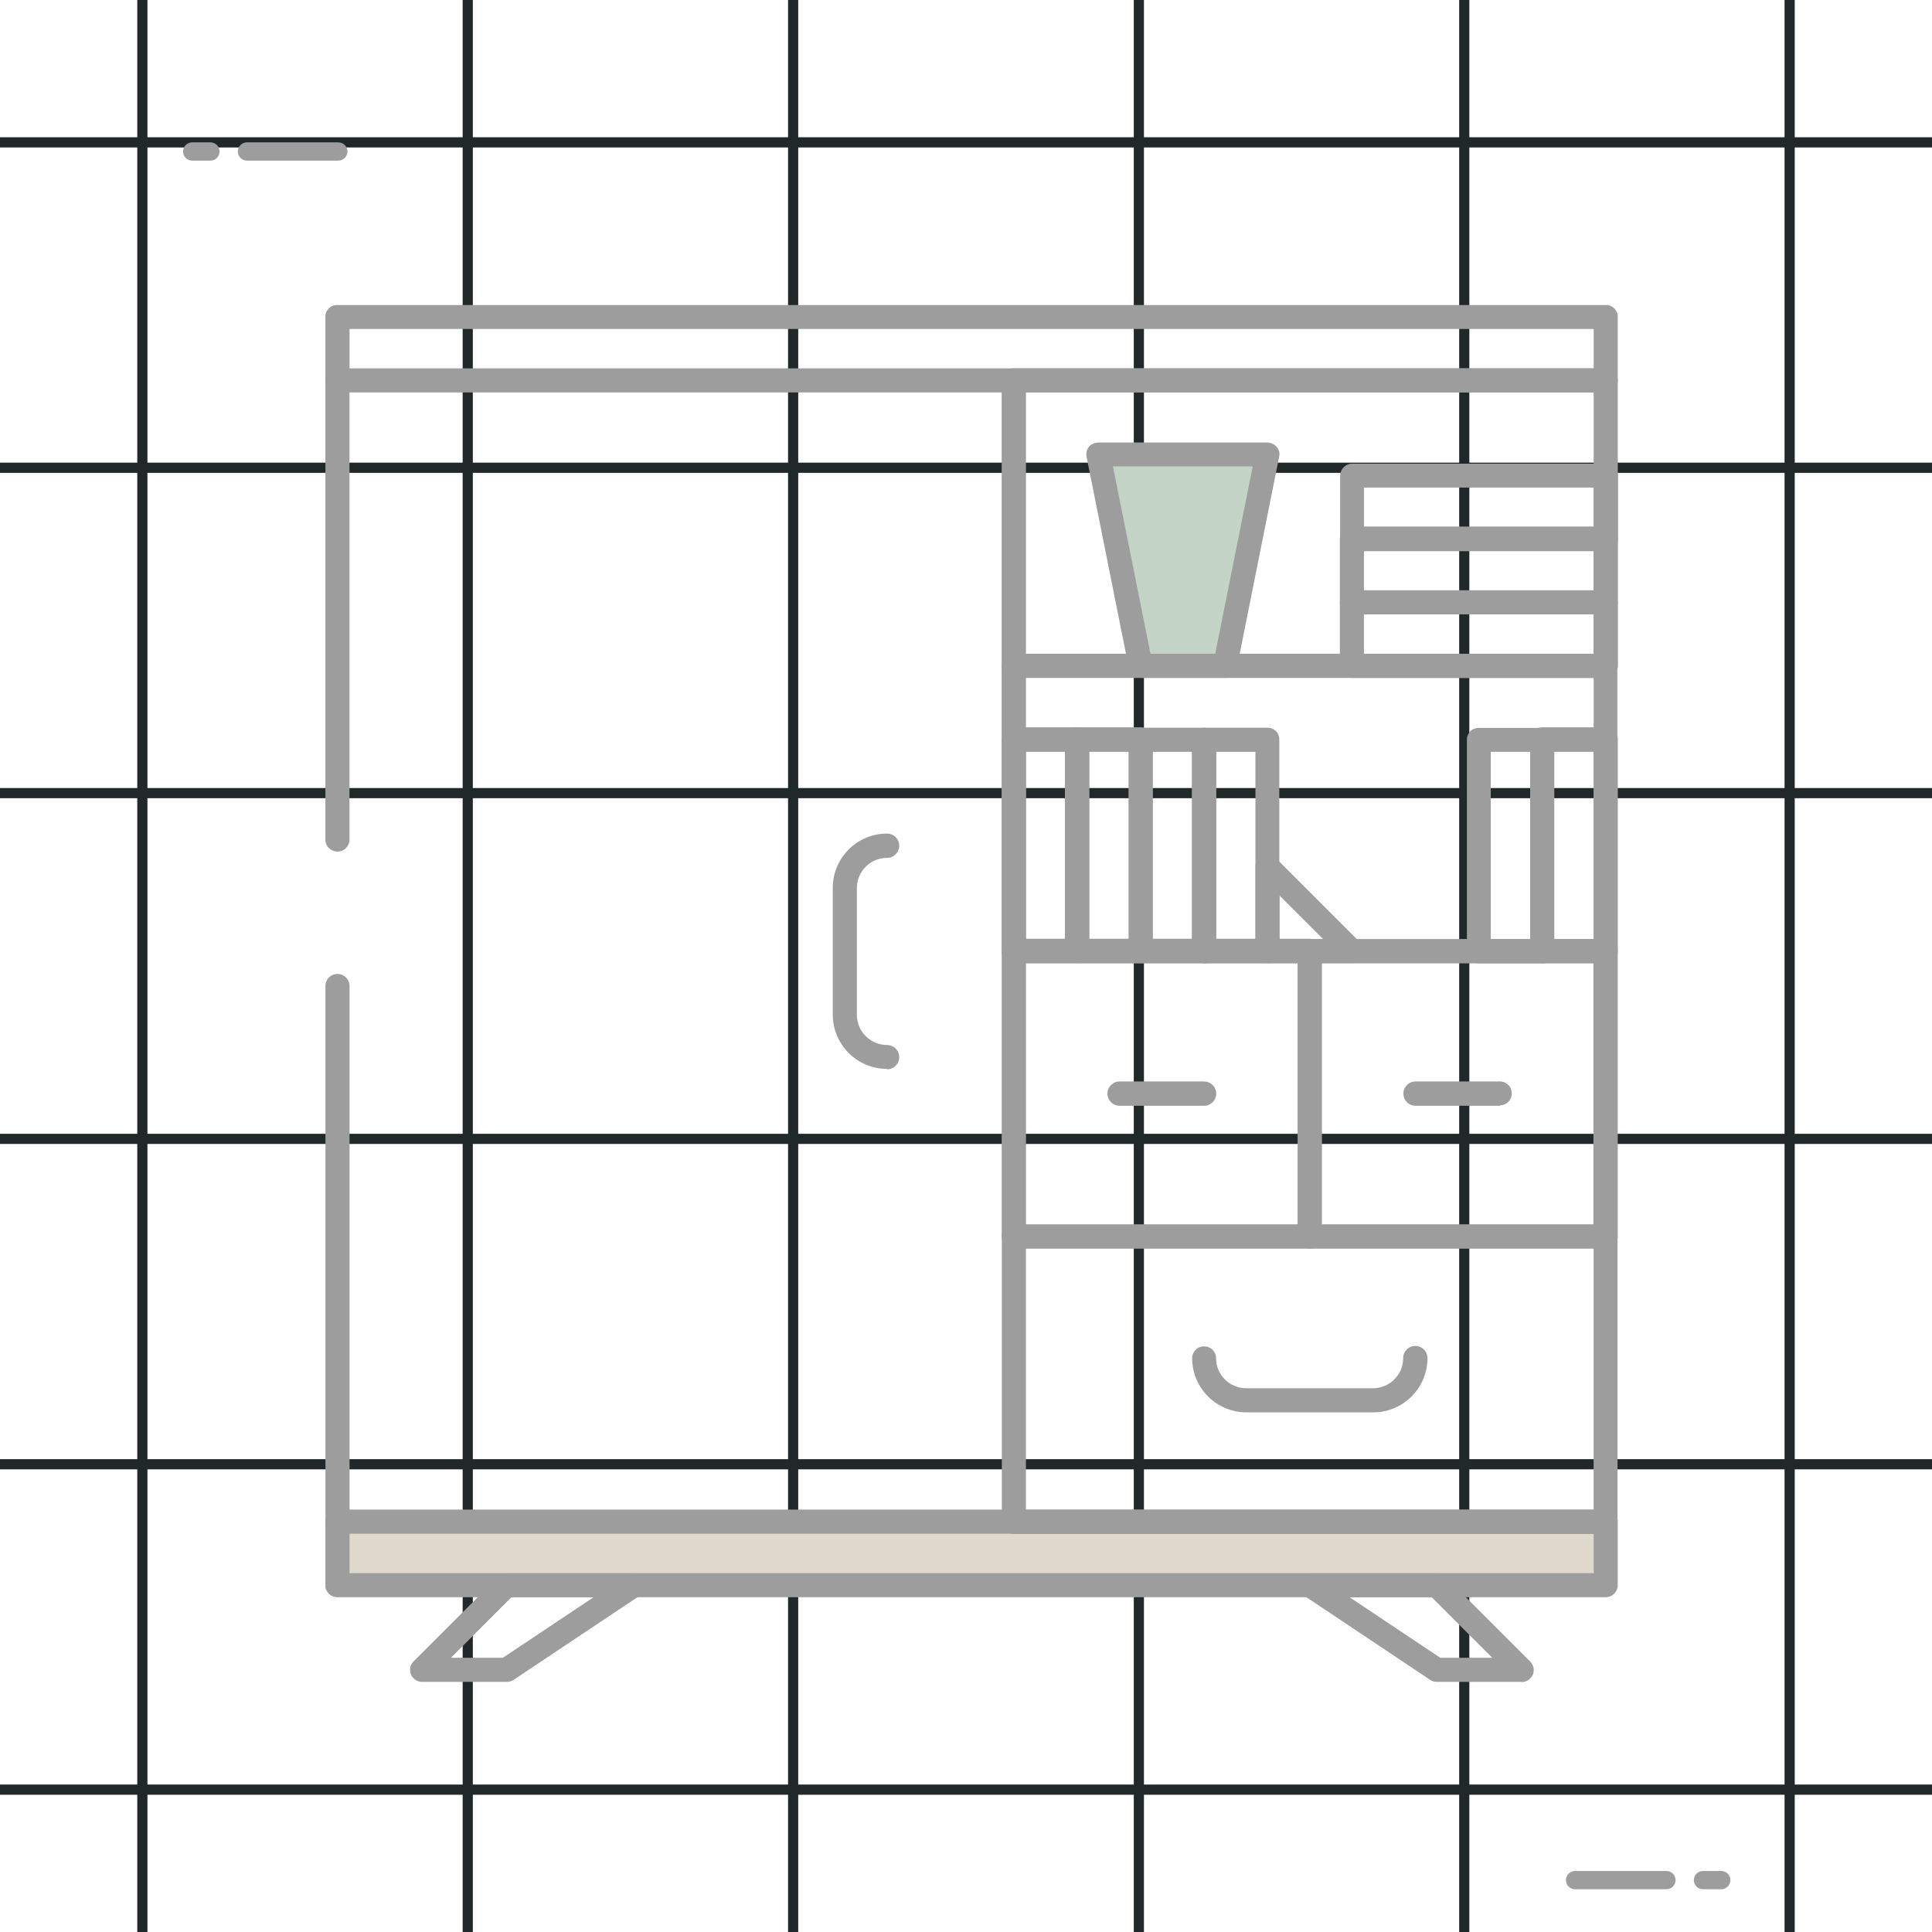
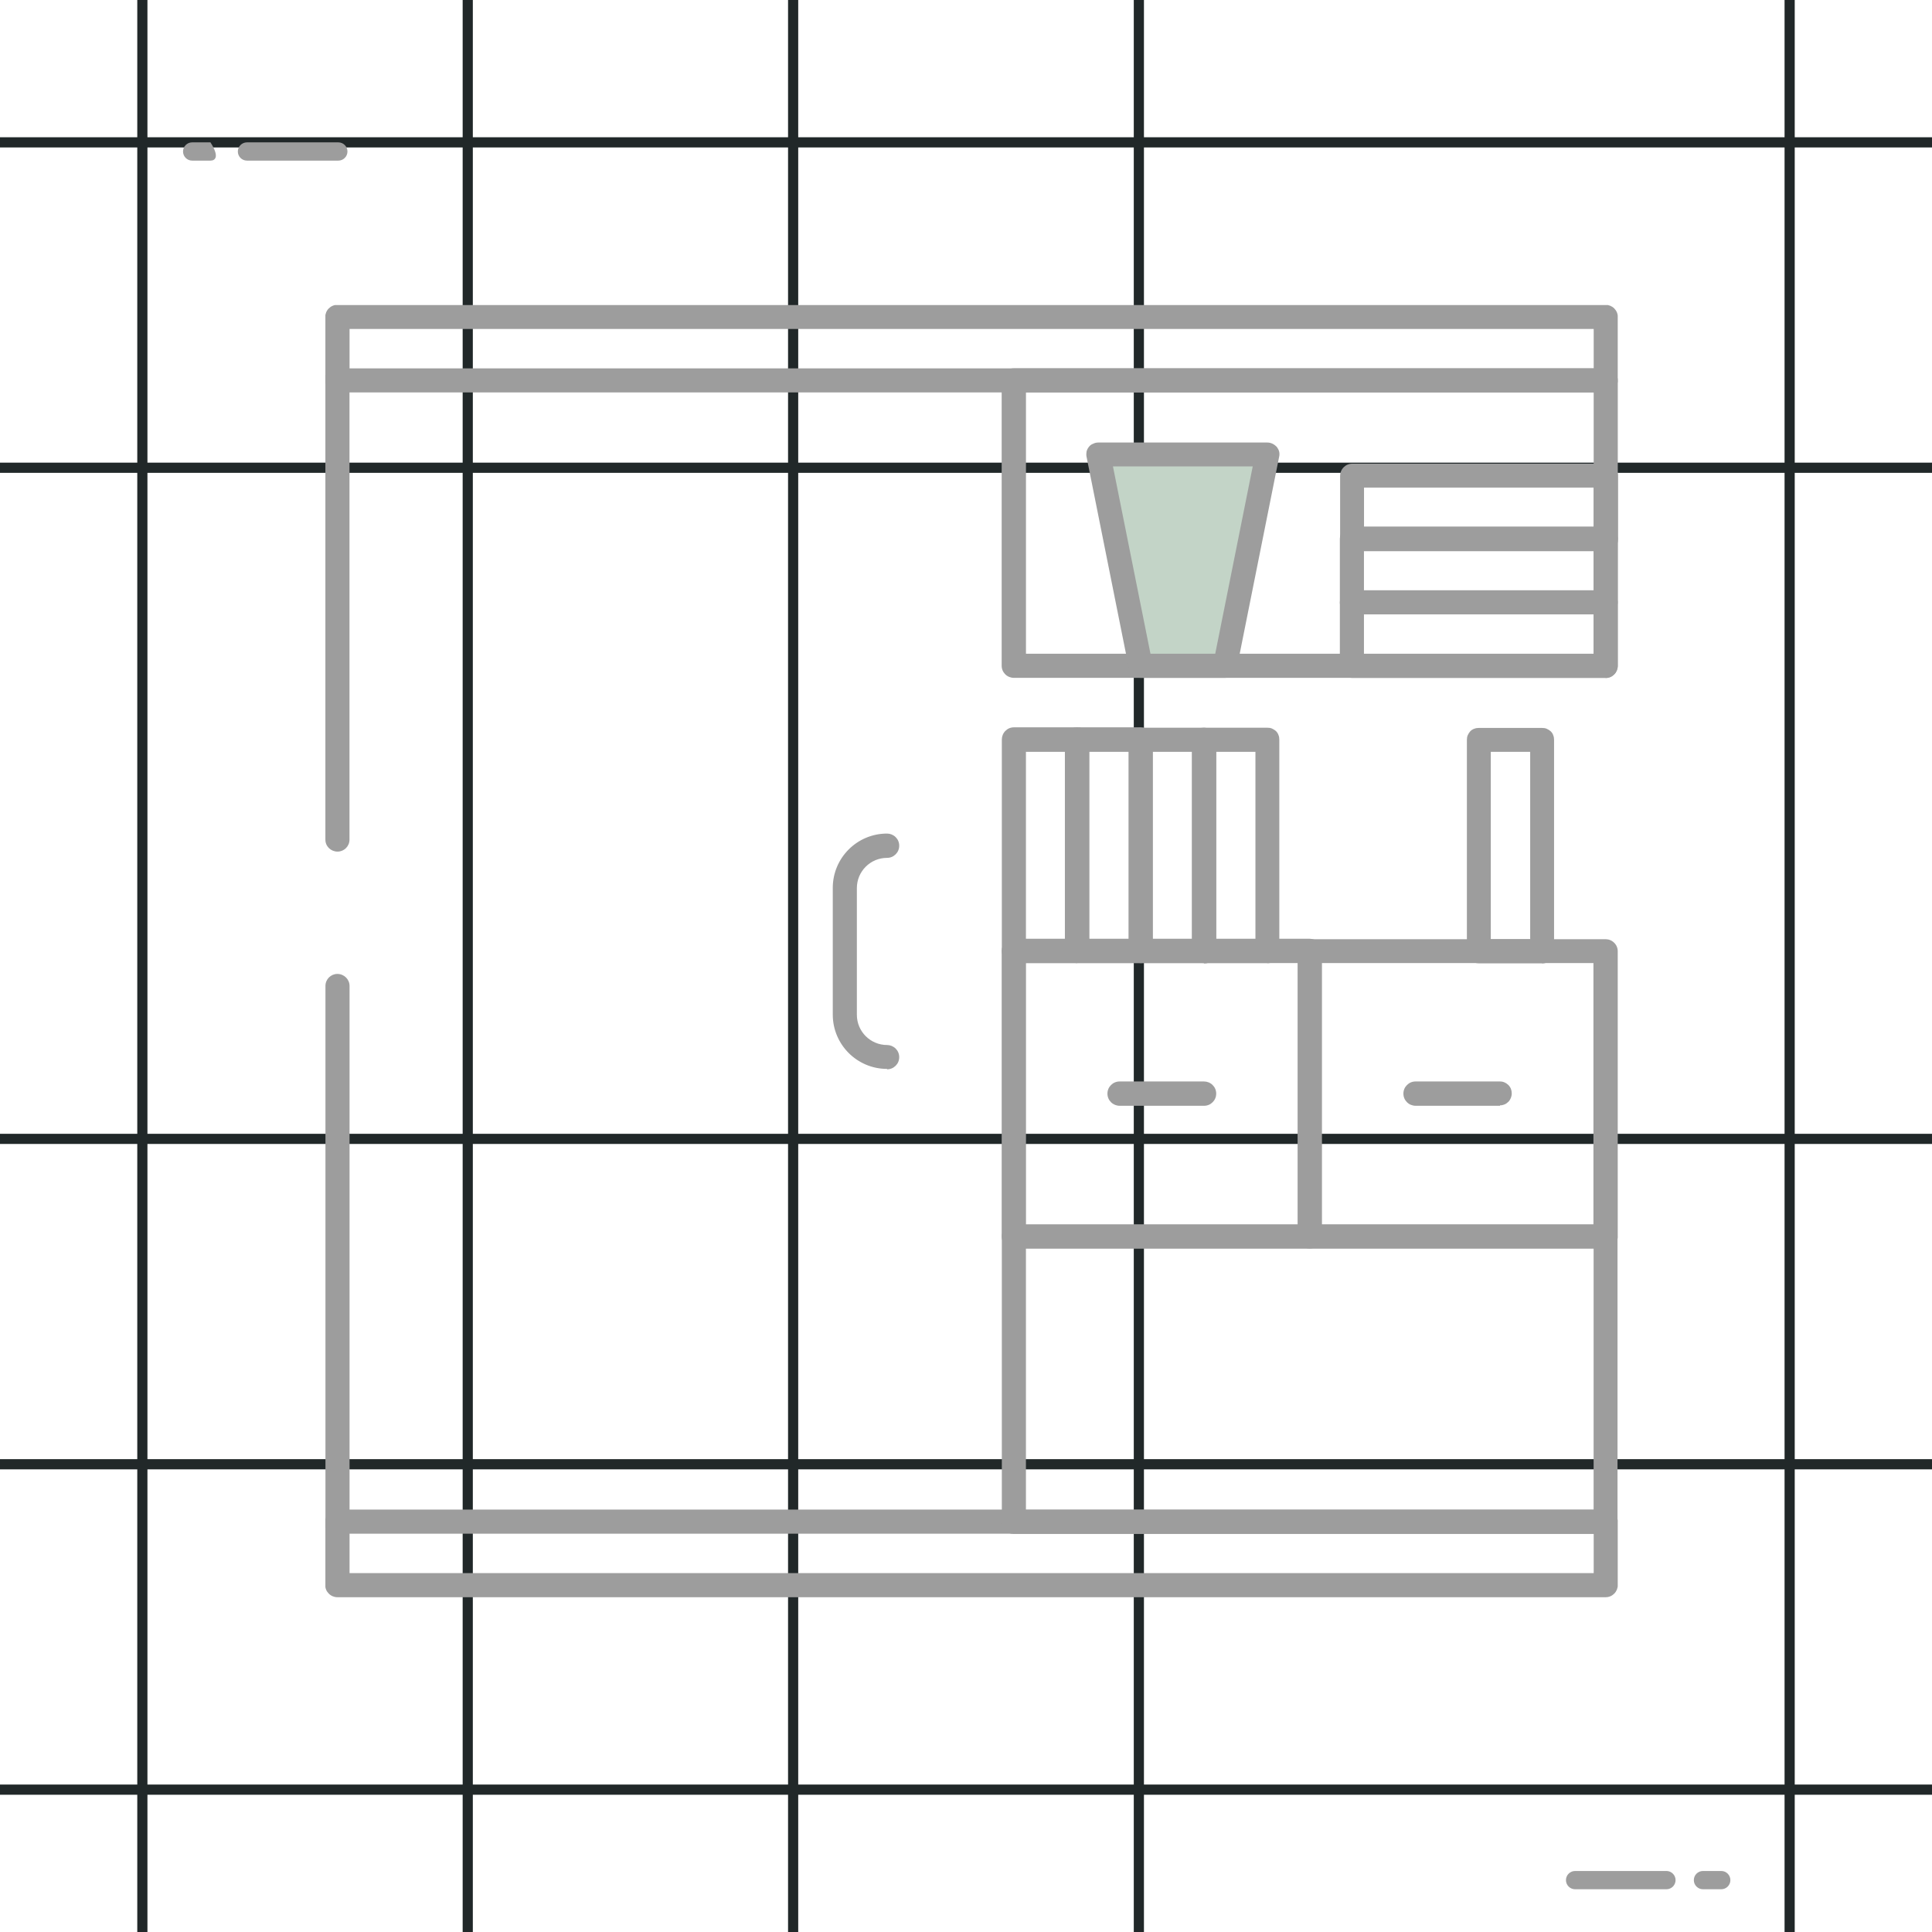
<svg xmlns="http://www.w3.org/2000/svg" width="95" height="95" viewBox="0 0 95 95" fill="none">
  <path d="M7 0C7 2.987 7 64.578 7 95" stroke="#212829" stroke-width="0.5" />
  <path d="M95 7C92.013 7 30.422 7 -8.64267e-07 7" stroke="#212829" stroke-width="0.5" />
  <path d="M23 0C23 2.987 23 64.578 23 95" stroke="#212829" stroke-width="0.5" />
  <path d="M95 23C92.013 23 30.422 23 -8.64267e-07 23" stroke="#212829" stroke-width="0.5" />
  <path d="M39 0C39 2.987 39 64.578 39 95" stroke="#212829" stroke-width="0.5" />
-   <path d="M95 39C92.013 39 30.422 39 -8.64267e-07 39" stroke="#212829" stroke-width="0.5" />
  <path d="M56 0C56 2.987 56 64.578 56 95" stroke="#212829" stroke-width="0.5" />
  <path d="M95 56C92.013 56 30.422 56 -8.64267e-07 56" stroke="#212829" stroke-width="0.5" />
-   <path d="M72 0C72 2.987 72 64.578 72 95" stroke="#212829" stroke-width="0.5" />
  <path d="M95 72C92.013 72 30.422 72 -8.64267e-07 72" stroke="#212829" stroke-width="0.5" />
  <path d="M88 0C88 2.987 88 64.578 88 95" stroke="#212829" stroke-width="0.5" />
  <path d="M95 88C92.013 88 30.422 88 -8.64267e-07 88" stroke="#212829" stroke-width="0.5" />
  <g clip-path="url(#clip0_1639_3058)">
-     <path d="M78.682 77.701V75.125H16.855V77.701H78.682Z" fill="#E0DACD" />
    <path d="M62.197 22.574H53.953L56.014 32.363H60.136L62.197 22.574Z" fill="#C3D4C7" />
    <path d="M78.952 19.297H16.59C16.435 19.297 16.281 19.236 16.167 19.122C16.054 19.009 15.992 18.865 15.992 18.7V15.588C15.992 15.433 16.054 15.279 16.167 15.165C16.281 15.052 16.425 14.99 16.59 14.99H78.952C79.107 14.99 79.261 15.052 79.375 15.165C79.488 15.279 79.55 15.423 79.55 15.588V18.7C79.55 18.854 79.488 19.009 79.375 19.122C79.261 19.236 79.117 19.297 78.952 19.297ZM17.188 18.113H78.365V16.175H17.188V18.113ZM78.952 78.538H16.59C16.435 78.538 16.281 78.476 16.167 78.362C16.054 78.249 15.992 78.105 15.992 77.94V74.828C15.992 74.673 16.054 74.519 16.167 74.406C16.281 74.292 16.425 74.23 16.59 74.23H78.952C79.107 74.23 79.261 74.292 79.375 74.406C79.488 74.519 79.55 74.663 79.55 74.828V77.94C79.55 78.094 79.488 78.249 79.375 78.362C79.261 78.476 79.117 78.538 78.952 78.538ZM17.188 77.353H78.365V75.415H17.188V77.353Z" fill="#9D9D9D" />
-     <path d="M24.904 82.7H20.751C20.638 82.7 20.525 82.669 20.422 82.597C20.329 82.535 20.247 82.442 20.205 82.329C20.164 82.226 20.154 82.102 20.174 81.989C20.195 81.876 20.257 81.772 20.339 81.69L24.502 77.527C24.554 77.476 24.626 77.424 24.698 77.403C24.77 77.373 24.842 77.362 24.925 77.362H31.159C31.282 77.362 31.406 77.403 31.509 77.476C31.612 77.548 31.684 77.661 31.726 77.774C31.767 77.898 31.756 78.022 31.726 78.145C31.695 78.269 31.602 78.372 31.499 78.434L25.265 82.597C25.172 82.659 25.048 82.7 24.935 82.7H24.904ZM22.173 81.515H24.729L29.191 78.537H25.151L22.173 81.515ZM74.798 82.7H70.645C70.532 82.7 70.419 82.669 70.316 82.597L64.082 78.434C63.978 78.362 63.896 78.259 63.855 78.145C63.814 78.022 63.814 77.898 63.855 77.774C63.896 77.651 63.968 77.548 64.071 77.476C64.174 77.403 64.298 77.362 64.421 77.362H70.656C70.81 77.362 70.965 77.424 71.078 77.537L75.241 81.7C75.324 81.783 75.375 81.886 75.406 81.999C75.427 82.113 75.416 82.236 75.375 82.339C75.334 82.442 75.251 82.535 75.159 82.607C75.066 82.669 74.942 82.71 74.829 82.71L74.798 82.7ZM70.821 81.515H73.376L70.398 78.537H66.359L70.821 81.515ZM67.523 69.448H61.289C59.826 69.448 58.63 68.263 58.62 66.8V66.78C58.62 66.625 58.682 66.481 58.795 66.367C58.909 66.254 59.053 66.203 59.208 66.203C59.362 66.203 59.517 66.264 59.62 66.367C59.733 66.481 59.795 66.625 59.795 66.78C59.795 67.604 60.465 68.263 61.279 68.263H67.513C68.327 68.263 68.997 67.604 68.997 66.78C68.997 66.625 69.058 66.471 69.172 66.357C69.285 66.244 69.43 66.182 69.594 66.182C69.759 66.182 69.903 66.244 70.017 66.357C70.13 66.471 70.192 66.615 70.192 66.78C70.192 68.253 68.997 69.448 67.523 69.448ZM78.951 47.366H49.851C49.697 47.366 49.542 47.304 49.429 47.191C49.315 47.078 49.253 46.933 49.253 46.768V32.734C49.253 32.651 49.264 32.579 49.295 32.507C49.326 32.435 49.367 32.373 49.418 32.311C49.47 32.26 49.542 32.208 49.614 32.188C49.686 32.157 49.758 32.147 49.841 32.147H78.94C79.023 32.147 79.095 32.157 79.167 32.188C79.239 32.219 79.301 32.26 79.363 32.311C79.414 32.363 79.466 32.435 79.487 32.507C79.517 32.579 79.528 32.651 79.528 32.734V46.768C79.528 46.923 79.466 47.078 79.353 47.191C79.239 47.304 79.095 47.366 78.93 47.366H78.951ZM50.449 46.181H78.363V33.331H50.449V46.181Z" fill="#9D9D9D" />
    <path d="M52.971 47.356H49.859C49.705 47.356 49.55 47.294 49.437 47.181C49.324 47.068 49.262 46.923 49.262 46.758V36.361C49.262 36.207 49.324 36.052 49.437 35.939C49.55 35.825 49.694 35.764 49.859 35.764H52.971C53.054 35.764 53.126 35.774 53.198 35.805C53.27 35.836 53.332 35.877 53.394 35.928C53.445 35.98 53.497 36.052 53.517 36.124C53.548 36.197 53.559 36.269 53.559 36.351V46.748C53.559 46.831 53.548 46.903 53.517 46.975C53.486 47.047 53.445 47.109 53.394 47.171C53.342 47.222 53.27 47.274 53.198 47.294C53.126 47.325 53.054 47.336 52.971 47.336V47.356ZM50.447 46.181H52.384V36.969H50.447V46.181Z" fill="#9D9D9D" />
    <path d="M56.083 47.356H52.961C52.806 47.356 52.652 47.294 52.538 47.181C52.425 47.068 52.363 46.923 52.363 46.758V36.361C52.363 36.207 52.425 36.052 52.538 35.939C52.652 35.825 52.796 35.764 52.961 35.764H56.083C56.238 35.764 56.392 35.825 56.506 35.939C56.619 36.052 56.681 36.197 56.681 36.361V46.758C56.681 46.913 56.619 47.068 56.506 47.181C56.392 47.294 56.248 47.356 56.083 47.356ZM53.559 46.181H55.496V36.969H53.559V46.181Z" fill="#9D9D9D" />
    <path d="M59.207 47.355H56.095C56.013 47.355 55.941 47.345 55.868 47.314C55.796 47.283 55.734 47.242 55.673 47.19C55.621 47.139 55.57 47.066 55.549 46.994C55.518 46.922 55.508 46.85 55.508 46.768V36.371C55.508 36.288 55.518 36.216 55.549 36.144C55.58 36.072 55.621 36.01 55.673 35.948C55.724 35.897 55.796 35.845 55.868 35.824C55.941 35.794 56.013 35.783 56.095 35.783H59.207C59.362 35.783 59.516 35.845 59.63 35.958C59.743 36.072 59.805 36.216 59.805 36.381V46.778C59.805 46.933 59.743 47.087 59.63 47.2C59.516 47.314 59.372 47.376 59.207 47.376V47.355ZM56.682 46.18H58.62V36.968H56.682V46.18Z" fill="#9D9D9D" />
    <path d="M62.319 47.355H59.197C59.114 47.355 59.042 47.345 58.97 47.314C58.898 47.283 58.836 47.242 58.774 47.19C58.723 47.139 58.671 47.066 58.651 46.994C58.62 46.922 58.609 46.85 58.609 46.768V36.371C58.609 36.288 58.62 36.216 58.651 36.144C58.681 36.072 58.723 36.01 58.774 35.948C58.826 35.897 58.898 35.845 58.97 35.824C59.042 35.794 59.114 35.783 59.197 35.783H62.319C62.401 35.783 62.474 35.794 62.546 35.824C62.618 35.855 62.68 35.897 62.741 35.948C62.793 36 62.844 36.072 62.865 36.144C62.896 36.216 62.906 36.288 62.906 36.371V46.768C62.906 46.922 62.844 47.077 62.731 47.19C62.618 47.303 62.474 47.365 62.309 47.365L62.319 47.355ZM59.794 46.18H61.732V36.968H59.794V46.18Z" fill="#9D9D9D" />
-     <path d="M66.485 47.356H62.322C62.239 47.356 62.167 47.346 62.095 47.315C62.023 47.284 61.961 47.243 61.899 47.191C61.837 47.14 61.796 47.068 61.776 46.995C61.745 46.923 61.734 46.851 61.734 46.769V42.616C61.734 42.503 61.765 42.389 61.837 42.286C61.899 42.194 61.992 42.111 62.105 42.07C62.208 42.029 62.332 42.019 62.445 42.039C62.559 42.06 62.662 42.121 62.744 42.204L66.866 46.326C66.959 46.408 67.02 46.511 67.052 46.624C67.082 46.738 67.072 46.861 67.031 46.975C66.99 47.088 66.918 47.191 66.814 47.253C66.711 47.325 66.598 47.356 66.474 47.356H66.485ZM62.919 46.181H65.063L62.919 44.038V46.181ZM78.953 47.356H75.841C75.687 47.356 75.532 47.294 75.419 47.181C75.305 47.068 75.243 46.923 75.243 46.758V36.361C75.243 36.207 75.305 36.052 75.419 35.939C75.532 35.825 75.676 35.764 75.841 35.764H78.953C79.108 35.764 79.262 35.825 79.376 35.939C79.489 36.052 79.551 36.197 79.551 36.361V46.758C79.551 46.913 79.489 47.068 79.376 47.181C79.262 47.294 79.118 47.356 78.953 47.356ZM76.428 46.181H78.366V36.969H76.428V46.181Z" fill="#9D9D9D" />
    <path d="M75.829 47.366H72.717C72.635 47.366 72.562 47.355 72.49 47.324C72.418 47.293 72.356 47.252 72.295 47.201C72.243 47.149 72.192 47.077 72.171 47.005C72.14 46.933 72.13 46.861 72.13 46.778V36.381C72.13 36.299 72.14 36.227 72.171 36.154C72.202 36.082 72.243 36.02 72.295 35.959C72.346 35.907 72.418 35.855 72.49 35.835C72.562 35.804 72.635 35.794 72.717 35.794H75.829C75.911 35.794 75.984 35.804 76.056 35.835C76.128 35.866 76.19 35.907 76.251 35.959C76.303 36.01 76.355 36.082 76.375 36.154C76.406 36.227 76.416 36.299 76.416 36.381V46.778C76.416 46.933 76.355 47.087 76.241 47.201C76.128 47.314 75.984 47.376 75.819 47.376L75.829 47.366ZM73.304 46.181H75.242V36.968H73.304V46.181ZM78.951 33.331H49.852C49.697 33.331 49.542 33.269 49.429 33.156C49.316 33.042 49.254 32.898 49.254 32.733V18.709C49.254 18.554 49.316 18.4 49.429 18.287C49.542 18.173 49.687 18.111 49.852 18.111H78.951C79.106 18.111 79.26 18.173 79.374 18.287C79.487 18.4 79.549 18.544 79.549 18.709V32.744C79.549 32.898 79.487 33.053 79.374 33.166C79.26 33.279 79.116 33.341 78.951 33.341V33.331ZM50.449 32.146H78.364V19.296H50.449V32.146Z" fill="#9D9D9D" />
    <path d="M78.949 33.333H66.481C66.326 33.333 66.171 33.271 66.058 33.157C65.945 33.044 65.883 32.9 65.883 32.735V29.623C65.883 29.468 65.945 29.314 66.058 29.201C66.171 29.087 66.316 29.025 66.481 29.025H78.949C79.103 29.025 79.258 29.087 79.371 29.201C79.485 29.314 79.546 29.458 79.546 29.623V32.735C79.546 32.889 79.485 33.044 79.371 33.157C79.258 33.271 79.114 33.333 78.949 33.333ZM67.068 32.148H78.362V30.21H67.068V32.148Z" fill="#9D9D9D" />
    <path d="M78.949 30.21H66.481C66.326 30.21 66.171 30.148 66.058 30.035C65.945 29.922 65.883 29.777 65.883 29.613V26.49C65.883 26.336 65.945 26.181 66.058 26.068C66.171 25.954 66.316 25.893 66.481 25.893H78.949C79.103 25.893 79.258 25.954 79.371 26.068C79.485 26.181 79.546 26.325 79.546 26.49V29.613C79.546 29.767 79.485 29.922 79.371 30.035C79.258 30.148 79.114 30.21 78.949 30.21ZM67.068 29.035H78.362V27.098H67.068V29.035Z" fill="#9D9D9D" />
    <path d="M78.952 27.098H66.484C66.401 27.098 66.329 27.087 66.257 27.056C66.185 27.025 66.123 26.984 66.061 26.933C66.01 26.881 65.958 26.809 65.937 26.737C65.906 26.665 65.896 26.593 65.896 26.51V23.398C65.896 23.244 65.958 23.089 66.071 22.976C66.185 22.862 66.329 22.8 66.494 22.8H78.962C79.117 22.8 79.271 22.862 79.385 22.976C79.498 23.089 79.56 23.233 79.56 23.398V26.51C79.56 26.593 79.55 26.665 79.519 26.737C79.488 26.809 79.447 26.871 79.395 26.933C79.344 26.984 79.271 27.036 79.199 27.056C79.127 27.087 79.055 27.098 78.972 27.098H78.952ZM67.071 25.912H78.365V23.975H67.071V25.912ZM60.239 33.332H56.086C55.952 33.332 55.819 33.28 55.715 33.198C55.612 33.115 55.54 32.992 55.509 32.858L53.428 22.46C53.407 22.378 53.418 22.285 53.428 22.203C53.449 22.12 53.49 22.038 53.541 21.976C53.593 21.904 53.665 21.852 53.747 21.822C53.83 21.78 53.912 21.76 54.005 21.76H62.321C62.403 21.76 62.496 21.78 62.578 21.822C62.661 21.863 62.722 21.914 62.784 21.976C62.836 22.048 62.877 22.12 62.898 22.203C62.918 22.285 62.918 22.378 62.898 22.46L60.816 32.858C60.785 32.992 60.713 33.115 60.61 33.198C60.507 33.28 60.373 33.332 60.239 33.332ZM56.571 32.147H59.755L61.599 22.934H54.726L56.571 32.147ZM43.618 52.56C42.145 52.56 40.949 51.364 40.949 49.891V43.657C40.949 42.183 42.145 40.988 43.618 40.988C43.773 40.988 43.927 41.05 44.041 41.163C44.154 41.276 44.216 41.421 44.216 41.586C44.216 41.75 44.154 41.895 44.041 42.008C43.927 42.121 43.783 42.183 43.618 42.183C42.794 42.183 42.134 42.853 42.134 43.667V49.901C42.134 50.725 42.804 51.385 43.618 51.385C43.773 51.385 43.927 51.447 44.041 51.56C44.154 51.673 44.216 51.818 44.216 51.983C44.216 52.148 44.154 52.292 44.041 52.405C43.927 52.518 43.783 52.58 43.618 52.58V52.56ZM64.402 61.391H49.852C49.698 61.391 49.543 61.329 49.43 61.215C49.316 61.102 49.255 60.958 49.255 60.793V46.758C49.255 46.604 49.316 46.449 49.43 46.336C49.543 46.222 49.687 46.161 49.852 46.161H64.402C64.557 46.161 64.711 46.222 64.825 46.336C64.938 46.449 65 46.593 65 46.758V60.793C65 60.947 64.938 61.102 64.825 61.215C64.711 61.329 64.567 61.391 64.402 61.391ZM50.45 60.206H63.815V47.356H50.45V60.206Z" fill="#9D9D9D" />
    <path d="M78.949 75.425H49.849C49.767 75.425 49.694 75.415 49.622 75.384C49.55 75.353 49.488 75.312 49.427 75.26C49.365 75.209 49.324 75.136 49.303 75.064C49.272 74.992 49.262 74.92 49.262 74.838V60.803C49.262 60.721 49.272 60.648 49.303 60.576C49.334 60.504 49.375 60.442 49.427 60.38C49.478 60.319 49.55 60.278 49.622 60.257C49.694 60.226 49.767 60.216 49.849 60.216H78.949C79.031 60.216 79.103 60.226 79.175 60.257C79.248 60.288 79.309 60.329 79.371 60.38C79.423 60.432 79.474 60.504 79.495 60.576C79.526 60.648 79.536 60.721 79.536 60.803V74.838C79.536 74.92 79.526 74.992 79.495 75.064C79.464 75.136 79.423 75.198 79.371 75.26C79.32 75.312 79.248 75.363 79.175 75.384C79.103 75.415 79.031 75.425 78.949 75.425ZM50.447 74.24H78.361V61.39H50.447V74.24ZM59.206 54.373H55.053C54.898 54.373 54.744 54.311 54.63 54.198C54.517 54.084 54.455 53.94 54.455 53.775C54.455 53.611 54.517 53.466 54.63 53.353C54.744 53.24 54.888 53.178 55.053 53.178H59.206C59.36 53.178 59.515 53.24 59.628 53.353C59.741 53.466 59.803 53.611 59.803 53.775C59.803 53.94 59.741 54.084 59.628 54.198C59.515 54.311 59.37 54.373 59.206 54.373Z" fill="#9D9D9D" />
    <path d="M78.95 61.391H64.4C64.317 61.391 64.245 61.381 64.173 61.35C64.101 61.319 64.039 61.278 63.977 61.226C63.926 61.175 63.874 61.102 63.854 61.03C63.823 60.958 63.812 60.886 63.812 60.804V46.769C63.812 46.687 63.823 46.614 63.854 46.542C63.885 46.47 63.926 46.408 63.977 46.346C64.029 46.285 64.101 46.243 64.173 46.223C64.245 46.192 64.317 46.182 64.4 46.182H78.95C79.104 46.182 79.259 46.243 79.372 46.357C79.486 46.47 79.547 46.614 79.547 46.779V60.814C79.547 60.968 79.486 61.123 79.372 61.236C79.259 61.35 79.115 61.412 78.95 61.412V61.391ZM64.987 60.206H78.352V47.356H64.987V60.206Z" fill="#9D9D9D" />
    <path d="M73.758 54.373H69.606C69.451 54.373 69.296 54.311 69.183 54.198C69.07 54.084 69.008 53.94 69.008 53.775C69.008 53.611 69.07 53.466 69.183 53.353C69.296 53.24 69.441 53.178 69.606 53.178H73.758C73.913 53.178 74.057 53.24 74.17 53.353C74.284 53.466 74.335 53.611 74.335 53.765C74.335 53.92 74.273 54.074 74.17 54.177C74.057 54.291 73.913 54.352 73.758 54.352V54.373Z" fill="#9D9D9D" />
    <path d="M16 18.422H17.185V41.287C17.185 41.617 16.917 41.875 16.598 41.875C16.268 41.875 16 41.617 16 41.287V18.422Z" fill="#9D9D9D" />
    <path d="M17.188 75.125H16.003L16.003 48.478C16.003 48.148 16.27 47.89 16.59 47.89C16.92 47.89 17.188 48.158 17.188 48.478L17.188 75.125Z" fill="#9D9D9D" />
  </g>
  <path d="M16.636 7.898H12.145C11.896 7.898 11.695 7.697 11.695 7.449C11.695 7.201 11.896 7 12.145 7H16.636C16.884 7 17.085 7.201 17.085 7.449C17.085 7.697 16.884 7.898 16.636 7.898Z" fill="#9D9D9D" />
  <path d="M77.45 92.898H81.942C82.189 92.898 82.391 92.697 82.391 92.449C82.391 92.201 82.189 92 81.942 92H77.45C77.202 92 77.001 92.201 77.001 92.449C77.001 92.697 77.202 92.898 77.45 92.898Z" fill="#9D9D9D" />
-   <path d="M10.348 7.898H9.449C9.201 7.898 9 7.697 9 7.449C9 7.201 9.201 7 9.449 7H10.348C10.595 7 10.797 7.201 10.797 7.449C10.797 7.697 10.595 7.898 10.348 7.898Z" fill="#9D9D9D" />
+   <path d="M10.348 7.898H9.449C9.201 7.898 9 7.697 9 7.449C9 7.201 9.201 7 9.449 7H10.348C10.797 7.697 10.595 7.898 10.348 7.898Z" fill="#9D9D9D" />
  <path d="M83.739 92.898H84.637C84.885 92.898 85.086 92.697 85.086 92.449C85.086 92.201 84.885 92 84.637 92H83.739C83.49 92 83.289 92.201 83.289 92.449C83.289 92.697 83.49 92.898 83.739 92.898Z" fill="#9D9D9D" />
  <defs>
    <clipPath id="clip0_1639_3058">
      <rect width="63.547" height="67.7" fill="white" transform="translate(16 15)" />
    </clipPath>
  </defs>
</svg>